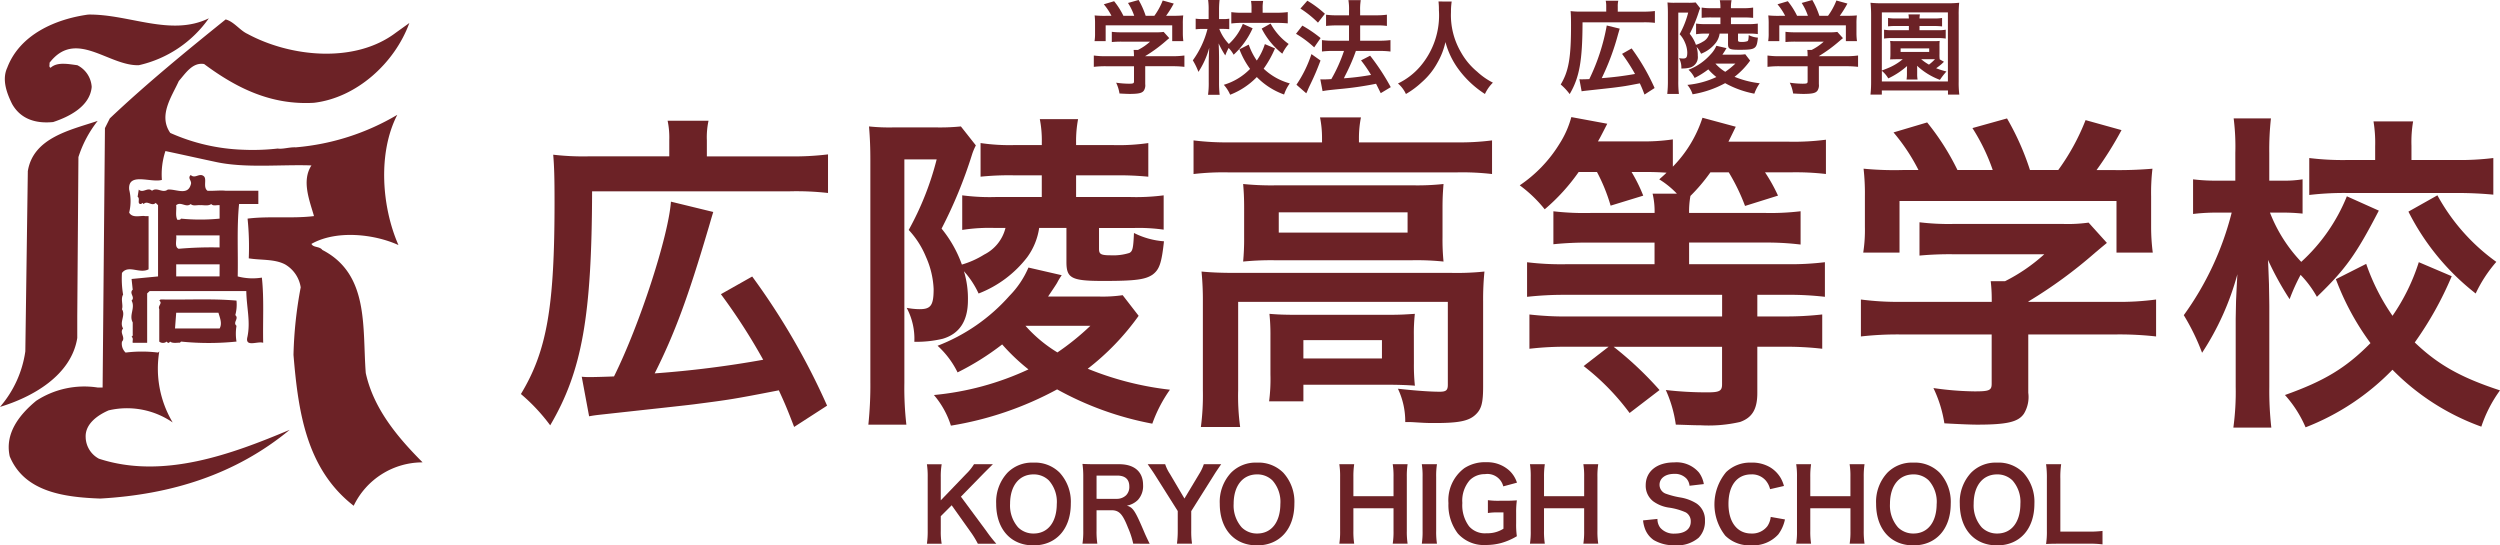
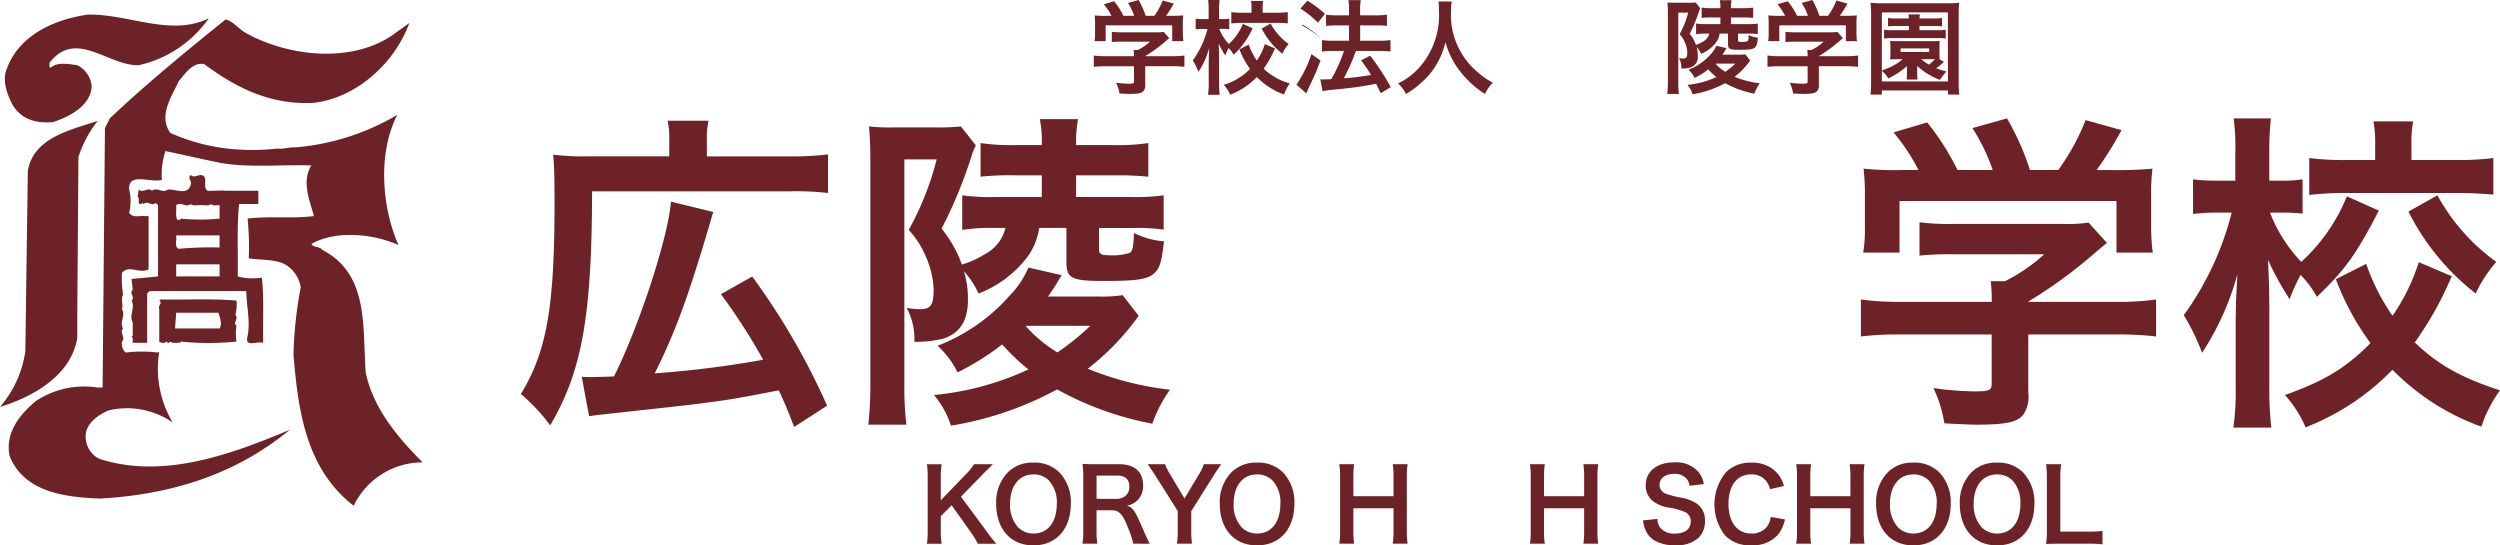
<svg xmlns="http://www.w3.org/2000/svg" width="275.034" height="60" viewBox="0 0 275.034 60">
  <defs>
    <clipPath id="a">
      <rect width="275.034" height="60" fill="none" />
    </clipPath>
  </defs>
  <g transform="translate(0 0)">
    <g transform="translate(0 0)" clip-path="url(#a)">
      <path d="M75.7,15.854a8.847,8.847,0,0,0-.182-2.089h4.5a8.587,8.587,0,0,0-.183,2.161v1.757h9.082a30.525,30.525,0,0,0,4.247-.219v4.247a30.757,30.757,0,0,0-4.247-.183H67.21C67.173,35.261,66.11,41.3,62.6,47.271a20.32,20.32,0,0,0-3.222-3.443c2.856-4.722,3.7-9.556,3.7-21.092,0-2.747-.037-3.954-.147-5.237a28.217,28.217,0,0,0,3.807.183H75.7Zm-9.63,26.072a8.7,8.7,0,0,0,.952.038c.439,0,1.832-.038,2.6-.073,2.856-5.75,6-15.491,6.261-19.226L80.539,23.8c-.293.952-.33,1.133-.586,1.976C77.792,33.1,76.291,37.2,74.094,41.558a114.08,114.08,0,0,0,11.938-1.5,65.12,65.12,0,0,0-4.651-7.214L84.823,30.9a76.545,76.545,0,0,1,8.239,14.207l-3.625,2.342c-.733-1.9-.988-2.527-1.684-4.028-5.09.99-5.383,1.026-9.337,1.539-.843.109-4.248.476-10.254,1.135-.658.073-.878.108-1.281.183Z" transform="translate(-2.071 -0.48)" fill="#6c2226" />
      <path d="M112.9,25.55a19.175,19.175,0,0,0-3.589.219V21.962a23.238,23.238,0,0,0,3.808.183h4.944V19.763H115.1a30.74,30.74,0,0,0-3.771.148v-3.7a21.7,21.7,0,0,0,3.807.22h2.93v-.294a12.083,12.083,0,0,0-.22-2.561h4.211a13.023,13.023,0,0,0-.219,2.6v.257h4.027a22.856,22.856,0,0,0,3.918-.22v3.7a33.475,33.475,0,0,0-3.808-.148h-4.137v2.382h5.9a23.574,23.574,0,0,0,3.734-.183v3.773a19.573,19.573,0,0,0-3.186-.184H124.36v2.307c0,.586.22.7,1.319.7a5.879,5.879,0,0,0,2.014-.257c.366-.182.439-.511.512-2.2a8.713,8.713,0,0,0,3.3.916c-.257,2.417-.513,3.112-1.246,3.662-.8.549-1.9.7-5.419.7s-4.065-.294-4.065-2.088V25.55h-3a7.206,7.206,0,0,1-1.318,3.223,12.354,12.354,0,0,1-5.346,3.991,9.706,9.706,0,0,0-1.612-2.451,10.31,10.31,0,0,1,.44,3.184c0,2.27-.916,3.7-2.784,4.248a12.353,12.353,0,0,1-3.112.329,7.227,7.227,0,0,0-.843-3.735,7.691,7.691,0,0,0,1.428.147c1.245,0,1.537-.44,1.537-2.233a9.6,9.6,0,0,0-.842-3.515,9.729,9.729,0,0,0-1.9-2.968,32.384,32.384,0,0,0,3.076-7.761h-3.553v24.57a35.229,35.229,0,0,0,.221,4.613H98.984a41.865,41.865,0,0,0,.22-4.723V18.155c0-1.356-.037-2.454-.148-3.773a21.078,21.078,0,0,0,2.638.109h4.833a22.715,22.715,0,0,0,2.636-.109l1.648,2.087a6.393,6.393,0,0,0-.439,1.063,50.639,50.639,0,0,1-3.333,8.092,13.325,13.325,0,0,1,2.234,3.956,9.76,9.76,0,0,0,2.452-1.1,4.469,4.469,0,0,0,2.344-2.93Zm11.315,7.542a15.276,15.276,0,0,0,2.747-.145l1.757,2.27a27.614,27.614,0,0,1-5.6,5.821,34.014,34.014,0,0,0,9.044,2.308,15.278,15.278,0,0,0-1.94,3.736,34.83,34.83,0,0,1-10.473-3.772A36.865,36.865,0,0,1,108.065,47.3a9.605,9.605,0,0,0-1.867-3.37,31.538,31.538,0,0,0,10.4-2.818,22.249,22.249,0,0,1-2.892-2.748,29.2,29.2,0,0,1-4.907,3.077,9.745,9.745,0,0,0-2.2-2.929,20.286,20.286,0,0,0,7.909-5.493,10.053,10.053,0,0,0,2.088-3.112l3.662.843a6.7,6.7,0,0,0-.512.843c-.22.366-.549.842-.989,1.5Zm-7.946,3.224a15.24,15.24,0,0,0,3.515,2.929,28.416,28.416,0,0,0,3.625-2.929Z" transform="translate(-3.453 -0.473)" fill="#6c2226" />
-       <path d="M150.188,15.694a11.544,11.544,0,0,0-.219-2.308h4.5a11.716,11.716,0,0,0-.22,2.27v.476h10.8a28.094,28.094,0,0,0,3.843-.219v3.7a28.506,28.506,0,0,0-3.806-.183H139.826a28.319,28.319,0,0,0-3.773.183v-3.7a29.723,29.723,0,0,0,3.992.219h10.143ZM137.079,33.675a32.651,32.651,0,0,0-.147-3.334c1.172.11,2.234.148,3.808.148H164.47a29.221,29.221,0,0,0,3.587-.148,31.009,31.009,0,0,0-.146,3.3v9.336c0,1.832-.183,2.527-.879,3.15-.731.66-1.831.879-4.394.879-.768,0-.953,0-2.124-.074-.586-.035-.586-.035-1.171-.035a8.331,8.331,0,0,0-.806-3.664c2.014.221,3.588.329,4.614.329.7,0,.877-.181.877-.767V33.675H140.961v9.739a25.1,25.1,0,0,0,.219,4.028h-4.32a26.831,26.831,0,0,0,.219-4.028Zm4.54-10.291c0-1.172-.037-1.794-.109-2.674a30.88,30.88,0,0,0,3.552.148h15.233a26.7,26.7,0,0,0,3.259-.148c-.073.954-.11,1.5-.11,2.674v3.149a25.049,25.049,0,0,0,.11,2.709,28.573,28.573,0,0,0-3.443-.145h-15.16a31.4,31.4,0,0,0-3.442.145,26.309,26.309,0,0,0,.109-2.709Zm18.676,17.063a21.727,21.727,0,0,0,.11,2.454c-.7-.073-2.051-.109-3.04-.109h-9.227v1.83h-3.772a19.174,19.174,0,0,0,.147-2.967V37.409a21.856,21.856,0,0,0-.11-2.416c.842.072,1.612.108,2.966.108H157.4c1.392,0,1.9-.036,3-.108a19.562,19.562,0,0,0-.11,2.342Zm-14.867-14.39H159.6V23.823H145.428ZM148.137,39.9h8.643V37.885h-8.643Z" transform="translate(-4.747 -0.467)" fill="#6c2226" />
-       <path d="M179.717,19.39a21.5,21.5,0,0,1-3.734,4.1,14.508,14.508,0,0,0-2.747-2.637,14.876,14.876,0,0,0,4.357-4.54,10.467,10.467,0,0,0,1.318-2.967l3.954.732c-.768,1.5-.768,1.5-1.024,1.941h4.688a21.875,21.875,0,0,0,3.551-.219v3a13.716,13.716,0,0,0,3.259-5.381l3.664.989c-.075.145-.332.695-.808,1.646h6.7a27.544,27.544,0,0,0,4.026-.219v3.772a28.758,28.758,0,0,0-3.844-.183h-2.856a18.247,18.247,0,0,1,1.427,2.562l-3.626,1.135a21.754,21.754,0,0,0-1.793-3.7h-2.015a19.369,19.369,0,0,1-2.2,2.6,9.819,9.819,0,0,0-.147,1.869h8.277a27.677,27.677,0,0,0,3.99-.184v3.663a30.431,30.431,0,0,0-3.954-.219h-8.312v2.38h10.693a31.28,31.28,0,0,0,4.247-.219v3.807a34.584,34.584,0,0,0-4.212-.22h-3.222v2.38h2.894a35.485,35.485,0,0,0,4.246-.219v3.773a34.645,34.645,0,0,0-4.284-.221h-2.857V43.7c0,1.759-.55,2.711-1.9,3.187a15.47,15.47,0,0,1-4.323.365c-.768,0-1.392-.036-2.746-.073a13.78,13.78,0,0,0-1.1-3.807,39.179,39.179,0,0,0,4.578.257c1.32,0,1.612-.147,1.612-.88V38.615H183.562a38.053,38.053,0,0,1,5.054,4.761L185.321,45.9a26.077,26.077,0,0,0-5.055-5.163l2.748-2.124h-4.467a33.54,33.54,0,0,0-4.246.221V35.063a34.8,34.8,0,0,0,4.212.219H195.5V32.9H178.326a37.207,37.207,0,0,0-4.284.22V29.315a30.646,30.646,0,0,0,4.21.219h9.815v-2.38h-7.1a36.562,36.562,0,0,0-4.029.181V23.71a29.575,29.575,0,0,0,4.067.184h7.067a8.421,8.421,0,0,0-.221-2.124h2.674a9.666,9.666,0,0,0-1.94-1.573c.365-.332.511-.442.8-.733-.513-.038-1.354-.075-1.979-.075h-1.867a17.107,17.107,0,0,1,1.283,2.6l-3.588,1.1a19.356,19.356,0,0,0-1.5-3.7Z" transform="translate(-6.044 -0.465)" fill="#6c2226" />
      <path d="M216.593,37.267a35.491,35.491,0,0,0-4.467.219V33.422a31.317,31.317,0,0,0,4.43.257h9.963v-.257a17.309,17.309,0,0,0-.111-2.015h1.573a19.327,19.327,0,0,0,4.321-2.966H222.233a36.237,36.237,0,0,0-3.662.147V24.924a26.467,26.467,0,0,0,3.7.185h12.12a16.516,16.516,0,0,0,2.783-.148l2.014,2.232c-.622.513-.622.513-1.319,1.1a51.14,51.14,0,0,1-7.323,5.348v.038H240.1a30.353,30.353,0,0,0,4.5-.257v4.064a35.969,35.969,0,0,0-4.541-.219h-9.521v6.407a3.536,3.536,0,0,1-.476,2.306c-.622.917-1.867,1.208-5.163,1.208-.476,0-1.684-.036-3.59-.146a13.871,13.871,0,0,0-1.206-3.881,33.416,33.416,0,0,0,4.54.367c1.61,0,1.869-.111,1.869-.843V37.267Zm1.867-18.091a21.127,21.127,0,0,0-2.746-4.137l3.7-1.1a27.078,27.078,0,0,1,3.333,5.235h3.881a21.422,21.422,0,0,0-2.233-4.613L228.2,13.5a28.876,28.876,0,0,1,2.525,5.676h3.112a24.364,24.364,0,0,0,3.005-5.491l3.955,1.1a38.71,38.71,0,0,1-2.747,4.394H239.7a44.339,44.339,0,0,0,4.5-.147,22.829,22.829,0,0,0-.146,3.04v3.406a22.166,22.166,0,0,0,.181,2.782h-3.991V22.583H216.374v5.675h-3.992a16.031,16.031,0,0,0,.183-2.82V22.069a24.239,24.239,0,0,0-.146-3.04,35.132,35.132,0,0,0,4.319.147Z" transform="translate(-7.401 -0.471)" fill="#6c2226" />
      <path d="M270.388,23.643c-2.527,4.871-3.662,6.445-6.812,9.484a11.512,11.512,0,0,0-1.794-2.418,21.015,21.015,0,0,0-1.208,2.674,33.168,33.168,0,0,1-2.381-4.321c.036.659.036.659.111,2.673,0,.146.037,2.013.037,2.418v8.861a36.251,36.251,0,0,0,.22,4.5h-4.176a29.027,29.027,0,0,0,.257-4.5V35.508l.037-1.867s.038-1.026.148-3a30,30,0,0,1-3.883,8.641,24.231,24.231,0,0,0-2.013-4.138A32.95,32.95,0,0,0,254.2,23.862h-1.43a21.494,21.494,0,0,0-2.818.148V20.2a20.492,20.492,0,0,0,2.818.144H254.6V17.309a24.755,24.755,0,0,0-.181-3.81h4.1a31.416,31.416,0,0,0-.183,3.81v3.037H259.8A12.915,12.915,0,0,0,262,20.2v3.77a20.843,20.843,0,0,0-2.123-.11h-1.465a16.471,16.471,0,0,0,3.441,5.42,19.737,19.737,0,0,0,5.019-7.214Zm8.02,7.214a37.67,37.67,0,0,1-4.067,7.287c2.527,2.418,5.017,3.845,9.377,5.273a14.634,14.634,0,0,0-2.053,3.992,26.075,26.075,0,0,1-9.776-6.262,26.8,26.8,0,0,1-9.559,6.335,12.864,12.864,0,0,0-2.27-3.554c4.321-1.537,6.7-2.965,9.412-5.711a28.808,28.808,0,0,1-3.808-7.032L269,29.5a23.274,23.274,0,0,0,2.894,5.714,22.172,22.172,0,0,0,2.892-5.9Zm-8.423-14.281a14.527,14.527,0,0,0-.182-2.747h4.357a13.423,13.423,0,0,0-.181,2.673v1.573h4.979a29.926,29.926,0,0,0,4.027-.219v4.029c-1.207-.111-2.453-.184-4.065-.184H266.835a32.668,32.668,0,0,0-4.1.219V17.857a30.138,30.138,0,0,0,4.064.219h3.186Zm6.848,5.382a21.933,21.933,0,0,0,6.481,7.323,15.015,15.015,0,0,0-2.27,3.478,26.589,26.589,0,0,1-7.4-9.007Z" transform="translate(-8.685 -0.471)" fill="#6c2226" />
      <path d="M126.054,7.287a11.038,11.038,0,0,0-1.37.068V6.108a9.709,9.709,0,0,0,1.359.078H129.1V6.108a5.067,5.067,0,0,0-.035-.617h.483a5.97,5.97,0,0,0,1.325-.91h-3.088a10.821,10.821,0,0,0-1.122.044V3.5a8.636,8.636,0,0,0,1.134.054h3.718a5.2,5.2,0,0,0,.853-.044l.618.685c-.191.157-.191.157-.4.338a15.9,15.9,0,0,1-2.246,1.638v.012h2.931a9.39,9.39,0,0,0,1.38-.078V7.354a11.143,11.143,0,0,0-1.391-.068h-2.92V9.253a1.082,1.082,0,0,1-.146.706c-.191.281-.573.373-1.584.373-.146,0-.516-.012-1.1-.046a4.3,4.3,0,0,0-.371-1.189,10.289,10.289,0,0,0,1.393.112c.493,0,.573-.034.573-.259V7.287Zm.572-5.546a6.474,6.474,0,0,0-.842-1.269l1.134-.338a8.284,8.284,0,0,1,1.022,1.607h1.19a6.545,6.545,0,0,0-.685-1.415L129.614,0a8.926,8.926,0,0,1,.776,1.74h.954a7.4,7.4,0,0,0,.921-1.684l1.214.336a11.967,11.967,0,0,1-.844,1.348h.506c.763,0,.977-.012,1.381-.044a7.026,7.026,0,0,0-.044.931V3.671a7.009,7.009,0,0,0,.055.854h-1.224V2.784h-7.321V4.525h-1.224a4.989,4.989,0,0,0,.056-.866V2.627a7.552,7.552,0,0,0-.044-.931,10.909,10.909,0,0,0,1.324.044Z" transform="translate(-4.35 0)" fill="#6c2226" />
      <path d="M142.551,3.111a8.909,8.909,0,0,1-2.089,2.909,3.481,3.481,0,0,0-.551-.741,6.249,6.249,0,0,0-.37.819,10.242,10.242,0,0,1-.731-1.324c.012.2.012.2.035.819,0,.043.011.618.011.741V9.051a11.511,11.511,0,0,0,.067,1.382h-1.28a9.013,9.013,0,0,0,.078-1.382v-2.3l.012-.573s.012-.315.045-.921a9.161,9.161,0,0,1-1.191,2.651,7.319,7.319,0,0,0-.617-1.269,10.091,10.091,0,0,0,1.617-3.458h-.437a7.186,7.186,0,0,0-.866.042V2.054a6.007,6.007,0,0,0,.866.046h.56V1.168A7.509,7.509,0,0,0,137.654,0h1.259a9.575,9.575,0,0,0-.057,1.168V2.1h.449a3.771,3.771,0,0,0,.674-.046V3.211c-.235-.02-.415-.032-.65-.032h-.449a5.023,5.023,0,0,0,1.056,1.661,6.069,6.069,0,0,0,1.537-2.212Zm2.459,2.213a11.535,11.535,0,0,1-1.246,2.233,6.78,6.78,0,0,0,2.875,1.618,4.443,4.443,0,0,0-.629,1.223,7.97,7.97,0,0,1-3-1.921,8.224,8.224,0,0,1-2.931,1.944,3.985,3.985,0,0,0-.7-1.091A6.7,6.7,0,0,0,142.27,7.58,8.864,8.864,0,0,1,141.1,5.423l1.022-.515a7.183,7.183,0,0,0,.887,1.753,6.771,6.771,0,0,0,.887-1.809ZM142.428.943A4.475,4.475,0,0,0,142.372.1h1.336a4.157,4.157,0,0,0-.056.819V1.4h1.528a9,9,0,0,0,1.235-.068V2.571c-.371-.033-.753-.056-1.247-.056h-3.706a9.882,9.882,0,0,0-1.258.069V1.336a9.088,9.088,0,0,0,1.247.068h.977Zm2.1,1.65a6.705,6.705,0,0,0,1.988,2.247,4.648,4.648,0,0,0-.7,1.067,8.211,8.211,0,0,1-2.268-2.763Z" transform="translate(-4.744 0)" fill="#6c2226" />
-       <path d="M148.43,2.818a13.9,13.9,0,0,1,2.01,1.37l-.707,1.023a11.489,11.489,0,0,0-2-1.493Zm2,3.842c-.393,1.033-.64,1.627-1.09,2.559-.2.415-.2.415-.347.764a2.15,2.15,0,0,1-.135.28l-1.078-.942a13.462,13.462,0,0,0,1.651-3.37ZM148.981.078a11.866,11.866,0,0,1,1.932,1.438l-.764.977A11.428,11.428,0,0,0,148.218.943Zm1.426,8.647c.18.012.269.012.382.012.18,0,.449-.012.83-.035a16.911,16.911,0,0,0,1.393-3.1H151.8a9.863,9.863,0,0,0-1.213.066V4.413a8.794,8.794,0,0,0,1.225.067h1.752V2.794h-1.348c-.437,0-.819.023-1.178.058V1.617a8.132,8.132,0,0,0,1.189.068h1.338V1.191a5.963,5.963,0,0,0-.069-1.18h1.36a6.393,6.393,0,0,0-.069,1.18v.493h1.8a8.217,8.217,0,0,0,1.146-.068V2.852a7.6,7.6,0,0,0-1.134-.058h-1.809V4.479h2.156a8.839,8.839,0,0,0,1.179-.067V5.67a8.955,8.955,0,0,0-1.168-.066h-2.639c-.068.2-.068.2-.225.617A22.637,22.637,0,0,1,153.1,8.4l-.1.214a27.925,27.925,0,0,0,2.987-.37,14.237,14.237,0,0,0-1.1-1.6l1-.517a24.3,24.3,0,0,1,2.268,3.46l-1.1.662c-.259-.516-.337-.685-.516-1.035a36.729,36.729,0,0,1-4.065.586c-1.224.124-1.46.155-1.82.224Z" transform="translate(-5.154 0)" fill="#6c2226" />
+       <path d="M148.43,2.818a13.9,13.9,0,0,1,2.01,1.37a11.489,11.489,0,0,0-2-1.493Zm2,3.842c-.393,1.033-.64,1.627-1.09,2.559-.2.415-.2.415-.347.764a2.15,2.15,0,0,1-.135.28l-1.078-.942a13.462,13.462,0,0,0,1.651-3.37ZM148.981.078a11.866,11.866,0,0,1,1.932,1.438l-.764.977A11.428,11.428,0,0,0,148.218.943Zm1.426,8.647c.18.012.269.012.382.012.18,0,.449-.012.83-.035a16.911,16.911,0,0,0,1.393-3.1H151.8a9.863,9.863,0,0,0-1.213.066V4.413a8.794,8.794,0,0,0,1.225.067h1.752V2.794h-1.348c-.437,0-.819.023-1.178.058V1.617a8.132,8.132,0,0,0,1.189.068h1.338V1.191a5.963,5.963,0,0,0-.069-1.18h1.36a6.393,6.393,0,0,0-.069,1.18v.493h1.8a8.217,8.217,0,0,0,1.146-.068V2.852a7.6,7.6,0,0,0-1.134-.058h-1.809V4.479h2.156a8.839,8.839,0,0,0,1.179-.067V5.67a8.955,8.955,0,0,0-1.168-.066h-2.639c-.068.2-.068.2-.225.617A22.637,22.637,0,0,1,153.1,8.4l-.1.214a27.925,27.925,0,0,0,2.987-.37,14.237,14.237,0,0,0-1.1-1.6l1-.517a24.3,24.3,0,0,1,2.268,3.46l-1.1.662c-.259-.516-.337-.685-.516-1.035a36.729,36.729,0,0,1-4.065.586c-1.224.124-1.46.155-1.82.224Z" transform="translate(-5.154 0)" fill="#6c2226" />
      <path d="M165.266.173a7.378,7.378,0,0,0-.079,1.156,8.063,8.063,0,0,0,1.1,4.425,7.53,7.53,0,0,0,1.775,2.134A7.6,7.6,0,0,0,169.8,9.1a4.122,4.122,0,0,0-.875,1.246A10.923,10.923,0,0,1,166.074,7.7a8.9,8.9,0,0,1-1.494-3.066A8.054,8.054,0,0,1,163.7,6.9a7.805,7.805,0,0,1-1.73,2.156,9.47,9.47,0,0,1-1.74,1.292,3.324,3.324,0,0,0-.875-1.157,7.475,7.475,0,0,0,2.448-1.876,8.651,8.651,0,0,0,2.056-6.2,7.35,7.35,0,0,0-.045-.945Z" transform="translate(-5.56 -0.006)" fill="#6c2226" />
-       <path d="M182.914.721a2.7,2.7,0,0,0-.057-.641h1.383a2.619,2.619,0,0,0-.057.664v.539h2.785a9.254,9.254,0,0,0,1.3-.068v1.3a9.154,9.154,0,0,0-1.3-.057h-6.66c-.012,4.213-.336,6.065-1.415,7.895a6.321,6.321,0,0,0-.987-1.056c.875-1.449,1.135-2.93,1.135-6.468,0-.842-.012-1.212-.046-1.606a8.641,8.641,0,0,0,1.168.057h2.752Zm-2.953,7.995a2.654,2.654,0,0,0,.291.012c.135,0,.563-.012.8-.023a22.476,22.476,0,0,0,1.92-5.9l1.426.349c-.09.291-.1.349-.179.606a26.845,26.845,0,0,1-1.8,4.839,35.291,35.291,0,0,0,3.662-.459,20.328,20.328,0,0,0-1.426-2.212l1.054-.6a23.437,23.437,0,0,1,2.527,4.358l-1.11.718c-.225-.584-.3-.776-.516-1.234-1.563.3-1.651.315-2.864.47-.258.035-1.3.148-3.144.349-.2.023-.269.033-.395.056Z" transform="translate(-6.207 -0.002)" fill="#6c2226" />
      <path d="M194.322,3.7a5.977,5.977,0,0,0-1.1.066V2.594a6.919,6.919,0,0,0,1.168.058H195.9V1.92h-.908a9.632,9.632,0,0,0-1.155.044V.832A6.661,6.661,0,0,0,195,.9h.9V.809a3.766,3.766,0,0,0-.066-.786h1.292a3.869,3.869,0,0,0-.069.8V.9H198.3a7,7,0,0,0,1.2-.067V1.965a10.508,10.508,0,0,0-1.165-.044H197.06v.732h1.808a7,7,0,0,0,1.145-.058V3.75a6.19,6.19,0,0,0-.977-.054h-1.2V4.4c0,.18.068.213.405.213a1.8,1.8,0,0,0,.617-.078c.111-.058.134-.158.157-.675a2.638,2.638,0,0,0,1.01.281c-.078.741-.157.955-.38,1.123-.249.169-.586.214-1.662.214s-1.246-.09-1.246-.641V3.7h-.922a2.225,2.225,0,0,1-.405.987,3.774,3.774,0,0,1-1.64,1.225,2.889,2.889,0,0,0-.493-.753,3.144,3.144,0,0,1,.134.977,1.192,1.192,0,0,1-.852,1.3,3.672,3.672,0,0,1-.956.1,2.212,2.212,0,0,0-.258-1.145,2.31,2.31,0,0,0,.438.046c.382,0,.472-.136.472-.687a2.936,2.936,0,0,0-.26-1.078,2.961,2.961,0,0,0-.583-.909,9.832,9.832,0,0,0,.943-2.379h-1.089V8.917a10.814,10.814,0,0,0,.068,1.416h-1.281a12.452,12.452,0,0,0,.069-1.449V1.426c0-.416-.014-.752-.045-1.157a6.126,6.126,0,0,0,.808.035h1.482a6.665,6.665,0,0,0,.811-.035l.5.641a2.146,2.146,0,0,0-.134.325,15.559,15.559,0,0,1-1.023,2.484,4.02,4.02,0,0,1,.685,1.211,2.969,2.969,0,0,0,.753-.338,1.37,1.37,0,0,0,.718-.9Zm3.468,2.312a4.688,4.688,0,0,0,.844-.045l.536.7a8.474,8.474,0,0,1-1.716,1.784,10.361,10.361,0,0,0,2.772.708,4.663,4.663,0,0,0-.594,1.146,10.688,10.688,0,0,1-3.212-1.157,11.334,11.334,0,0,1-3.582,1.225,3,3,0,0,0-.573-1.035,9.632,9.632,0,0,0,3.19-.864,6.709,6.709,0,0,1-.888-.842,8.87,8.87,0,0,1-1.506.943,2.958,2.958,0,0,0-.674-.9,6.242,6.242,0,0,0,2.427-1.684,3.135,3.135,0,0,0,.64-.955l1.122.26a2.309,2.309,0,0,0-.157.257c-.068.113-.169.26-.3.461ZM195.352,7a4.685,4.685,0,0,0,1.08.9,8.887,8.887,0,0,0,1.111-.9Z" transform="translate(-6.631 0)" fill="#6c2226" />
      <path d="M202.847,7.287a11.042,11.042,0,0,0-1.369.068V6.108a9.715,9.715,0,0,0,1.36.078h3.053V6.108a5.3,5.3,0,0,0-.032-.617h.483a6.014,6.014,0,0,0,1.325-.91h-3.087a10.88,10.88,0,0,0-1.125.044V3.5a8.68,8.68,0,0,0,1.135.054h3.717a5.18,5.18,0,0,0,.853-.044l.62.685c-.192.157-.192.157-.405.338a15.848,15.848,0,0,1-2.246,1.638v.012h2.932a9.4,9.4,0,0,0,1.38-.078V7.354a11.16,11.16,0,0,0-1.392-.068h-2.92V9.253a1.076,1.076,0,0,1-.146.706c-.19.281-.574.373-1.584.373-.144,0-.516-.012-1.1-.046a4.234,4.234,0,0,0-.37-1.189,10.29,10.29,0,0,0,1.394.112c.493,0,.57-.034.57-.259V7.287Zm.574-5.546a6.579,6.579,0,0,0-.844-1.269l1.135-.338a8.193,8.193,0,0,1,1.021,1.607h1.191A6.413,6.413,0,0,0,205.24.325L206.407,0a8.754,8.754,0,0,1,.776,1.74h.954a7.444,7.444,0,0,0,.922-1.684l1.213.336a11.97,11.97,0,0,1-.843,1.348h.5c.763,0,.977-.012,1.382-.044a6.817,6.817,0,0,0-.046.931V3.671a6.623,6.623,0,0,0,.058.854h-1.223V2.784h-7.323V4.525h-1.225a4.988,4.988,0,0,0,.056-.866V2.627a7.345,7.345,0,0,0-.045-.931,10.952,10.952,0,0,0,1.326.044Z" transform="translate(-7.029 0)" fill="#6c2226" />
      <path d="M221.743,10.421V9.96h-7.277v.46h-1.248a12.834,12.834,0,0,0,.069-1.472V1.66a12.284,12.284,0,0,0-.069-1.346,10.759,10.759,0,0,0,1.314.056h7.132a10.871,10.871,0,0,0,1.313-.056,11.586,11.586,0,0,0-.056,1.346v7.3a10.953,10.953,0,0,0,.068,1.46Zm-7.277-2.651c.47-.179.808-.315,1.01-.415a6.106,6.106,0,0,0,1.292-.831h-.652c-.5.012-.5.012-.74.023a4.727,4.727,0,0,0,.034-.607V5.118a3.39,3.39,0,0,0-.034-.605,6.162,6.162,0,0,0,.74.023h3.975a6.059,6.059,0,0,0,.741-.023,4.392,4.392,0,0,0-.022.605V5.94a3.991,3.991,0,0,0,.022.6l.471.268a2.694,2.694,0,0,0-.2.191,6.187,6.187,0,0,1-.662.518,8.177,8.177,0,0,0,1.135.358,8.024,8.024,0,0,0-.719.921,7.579,7.579,0,0,1-2.515-1.55c.012.2.012.2.012.394v.484a3.477,3.477,0,0,0,.045.64h-1.214a3.856,3.856,0,0,0,.043-.64V7.635c0-.068.013-.269.013-.359a8.55,8.55,0,0,1-2.066,1.359,3.111,3.111,0,0,0-.706-.831V8.972h7.265v-7.6h-7.265Zm1.616-4.9a7.653,7.653,0,0,0-.932.043V1.987a4.873,4.873,0,0,0,.944.056h1.346a3.794,3.794,0,0,0-.044-.449h1.258a2.924,2.924,0,0,0-.044.449h1.584a4.7,4.7,0,0,0,.9-.056v.931a6.757,6.757,0,0,0-.9-.043h-1.584v.459h2.009a4.538,4.538,0,0,0,.876-.055v.977a4.831,4.831,0,0,0-.853-.057h-5.053a5.19,5.19,0,0,0-.877.057V3.279a4.735,4.735,0,0,0,.9.055h1.829V2.874Zm.45,2.852h3.145V5.335h-3.145Zm2.258.8a5.625,5.625,0,0,0,.862.6,5.475,5.475,0,0,0,.664-.6H218.79Z" transform="translate(-7.439 -0.011)" fill="#6c2226" />
      <path d="M112.195,60.263a14.932,14.932,0,0,0,1.1,1.4h-2.033a10.294,10.294,0,0,0-.692-1.154l-2.186-3.076-1.2,1.2v1.616a7.515,7.515,0,0,0,.1,1.418h-1.625a9.365,9.365,0,0,0,.087-1.418v-5.91a8.945,8.945,0,0,0-.087-1.416h1.625a7.877,7.877,0,0,0-.1,1.416V56.89l2.8-2.911a5.359,5.359,0,0,0,.857-1.064h2.077c-.319.317-.681.669-1.165,1.163L109.4,56.486Z" transform="translate(-3.686 -1.846)" fill="#6c2226" />
      <path d="M120.534,53.833a4.73,4.73,0,0,1,1.231,3.426c0,2.78-1.615,4.58-4.109,4.58s-4.1-1.791-4.1-4.58a4.7,4.7,0,0,1,1.253-3.426,3.8,3.8,0,0,1,2.835-1.1,3.84,3.84,0,0,1,2.889,1.1m-.307,3.426a3.549,3.549,0,0,0-.868-2.559,2.364,2.364,0,0,0-1.692-.671c-1.582,0-2.582,1.252-2.582,3.242a3.628,3.628,0,0,0,.89,2.591,2.37,2.37,0,0,0,1.7.671c1.571,0,2.549-1.252,2.549-3.274" transform="translate(-3.962 -1.839)" fill="#6c2226" />
      <path d="M128.974,61.659A9.022,9.022,0,0,0,128.4,59.9c-.594-1.515-.977-1.922-1.823-1.922h-1.637v2.239a8.622,8.622,0,0,0,.088,1.441h-1.637a8.624,8.624,0,0,0,.088-1.429v-5.92a9.826,9.826,0,0,0-.088-1.429c.461.023.8.035,1.406.035h2.637c1.67,0,2.625.834,2.625,2.284a2.26,2.26,0,0,1-.56,1.636,2.311,2.311,0,0,1-1.22.637c.693.221.9.528,1.988,3.1.088.2.363.79.517,1.088Zm-1.824-4.934a1.473,1.473,0,0,0,1.043-.395,1.3,1.3,0,0,0,.352-.966c0-.79-.452-1.2-1.351-1.2h-2.253v2.559Z" transform="translate(-4.305 -1.845)" fill="#6c2226" />
      <path d="M134.045,61.66a10.694,10.694,0,0,0,.087-1.418V58.067l-2.537-4.021c-.164-.262-.417-.625-.769-1.13h1.923a4.492,4.492,0,0,0,.528,1.076l1.592,2.7L136.483,54A4.792,4.792,0,0,0,137,52.916h1.912c-.153.219-.571.822-.758,1.13l-2.538,4.033v2.163a9.109,9.109,0,0,0,.088,1.418Z" transform="translate(-4.564 -1.846)" fill="#6c2226" />
      <path d="M146.02,53.833a4.734,4.734,0,0,1,1.23,3.426c0,2.78-1.616,4.58-4.108,4.58s-4.1-1.791-4.1-4.58a4.694,4.694,0,0,1,1.253-3.426,3.8,3.8,0,0,1,2.834-1.1,3.844,3.844,0,0,1,2.89,1.1m-.308,3.426a3.545,3.545,0,0,0-.868-2.559,2.363,2.363,0,0,0-1.692-.671c-1.582,0-2.582,1.252-2.582,3.242a3.624,3.624,0,0,0,.891,2.591,2.367,2.367,0,0,0,1.7.671c1.571,0,2.548-1.252,2.548-3.274" transform="translate(-4.851 -1.839)" fill="#6c2226" />
      <path d="M160.182,52.916a8.479,8.479,0,0,0-.087,1.4v5.922a8.654,8.654,0,0,0,.087,1.418h-1.637a8.407,8.407,0,0,0,.088-1.418V57.759h-4.416v2.483a8.661,8.661,0,0,0,.089,1.418h-1.637a8.327,8.327,0,0,0,.088-1.418v-5.91a8.368,8.368,0,0,0-.088-1.416h1.637a9,9,0,0,0-.089,1.4v2.12h4.416V54.332a8.3,8.3,0,0,0-.088-1.416Z" transform="translate(-5.326 -1.846)" fill="#6c2226" />
-       <path d="M163.74,52.916a8.225,8.225,0,0,0-.087,1.416v5.91a8.343,8.343,0,0,0,.087,1.418h-1.669a8.444,8.444,0,0,0,.087-1.418v-5.91a8.331,8.331,0,0,0-.087-1.416Z" transform="translate(-5.654 -1.846)" fill="#6c2226" />
-       <path d="M172.557,59.4a9.009,9.009,0,0,0,.078,1.429,7.041,7.041,0,0,1-1.759.757,6.519,6.519,0,0,1-1.613.209,3.847,3.847,0,0,1-3.12-1.263,5.172,5.172,0,0,1-1.034-3.34,4.394,4.394,0,0,1,1.758-3.857,4.169,4.169,0,0,1,2.439-.646,3.589,3.589,0,0,1,2.527.943,3.123,3.123,0,0,1,.814,1.307l-1.506.406A1.8,1.8,0,0,0,169.119,54a2.318,2.318,0,0,0-1.67.669,3.441,3.441,0,0,0-.812,2.505,3.877,3.877,0,0,0,.745,2.57,2.3,2.3,0,0,0,1.912.759,3.274,3.274,0,0,0,1.867-.5V58.212h-.593a5.989,5.989,0,0,0-1.12.067V56.863a8.322,8.322,0,0,0,1.318.065h.569c.508,0,.825-.011,1.3-.045a9.211,9.211,0,0,0-.078,1.363Z" transform="translate(-5.76 -1.838)" fill="#6c2226" />
      <path d="M181.912,52.916a8.467,8.467,0,0,0-.088,1.4v5.922a8.642,8.642,0,0,0,.088,1.418h-1.636a8.633,8.633,0,0,0,.087-1.418V57.759h-4.416v2.483a8.555,8.555,0,0,0,.089,1.418H174.4a8.358,8.358,0,0,0,.086-1.418v-5.91a8.4,8.4,0,0,0-.086-1.416h1.637a8.882,8.882,0,0,0-.089,1.4v2.12h4.416V54.332a8.524,8.524,0,0,0-.087-1.416Z" transform="translate(-6.085 -1.846)" fill="#6c2226" />
      <path d="M188.876,58.928a1.569,1.569,0,0,0,.307.966,1.948,1.948,0,0,0,1.6.648c1.1,0,1.757-.494,1.757-1.316A1.116,1.116,0,0,0,192,58.213a6.921,6.921,0,0,0-1.912-.538,3.865,3.865,0,0,1-1.657-.67,2.16,2.16,0,0,1-.846-1.78c0-1.527,1.23-2.516,3.12-2.516a3.237,3.237,0,0,1,2.734,1.11,2.969,2.969,0,0,1,.539,1.275l-1.571.184a1.417,1.417,0,0,0-.329-.778,1.74,1.74,0,0,0-1.373-.528c-.955,0-1.6.484-1.6,1.2a1.044,1.044,0,0,0,.747,1,9.141,9.141,0,0,0,1.548.395,4.826,4.826,0,0,1,1.788.67,2.172,2.172,0,0,1,.915,1.889,2.563,2.563,0,0,1-.692,1.869,3.649,3.649,0,0,1-2.628.834,4.417,4.417,0,0,1-2.308-.571A2.6,2.6,0,0,1,187.5,60a3.722,3.722,0,0,1-.208-.911Z" transform="translate(-6.534 -1.839)" fill="#6c2226" />
      <path d="M203.188,58.984a4.182,4.182,0,0,1-.735,1.647,3.737,3.737,0,0,1-3,1.2,3.778,3.778,0,0,1-2.825-1.055,5.549,5.549,0,0,1,.09-7,3.8,3.8,0,0,1,2.746-1.044,3.879,3.879,0,0,1,2.108.526,3.387,3.387,0,0,1,1.166,1.2,3.876,3.876,0,0,1,.34.845l-1.527.351a2.31,2.31,0,0,0-.472-.946,1.994,1.994,0,0,0-1.6-.68c-1.561,0-2.506,1.22-2.506,3.242s.969,3.262,2.506,3.262a2.1,2.1,0,0,0,1.78-.814,2.267,2.267,0,0,0,.362-1.01Z" transform="translate(-6.818 -1.839)" fill="#6c2226" />
      <path d="M212.268,52.916a8.683,8.683,0,0,0-.088,1.4v5.922a8.863,8.863,0,0,0,.088,1.418h-1.637a8.307,8.307,0,0,0,.088-1.418V57.759H206.3v2.483a8.568,8.568,0,0,0,.088,1.418h-1.639a8.229,8.229,0,0,0,.088-1.418v-5.91a8.268,8.268,0,0,0-.088-1.416h1.639a8.89,8.89,0,0,0-.088,1.4v2.12h4.415V54.332a8.2,8.2,0,0,0-.088-1.416Z" transform="translate(-7.144 -1.846)" fill="#6c2226" />
      <path d="M220.837,53.833a4.738,4.738,0,0,1,1.231,3.426c0,2.78-1.617,4.58-4.11,4.58s-4.1-1.791-4.1-4.58a4.693,4.693,0,0,1,1.252-3.426,3.8,3.8,0,0,1,2.835-1.1,3.845,3.845,0,0,1,2.889,1.1m-.309,3.426a3.544,3.544,0,0,0-.867-2.559,2.366,2.366,0,0,0-1.692-.671c-1.584,0-2.582,1.252-2.582,3.242a3.636,3.636,0,0,0,.889,2.591,2.371,2.371,0,0,0,1.7.671c1.569,0,2.547-1.252,2.547-3.274" transform="translate(-7.461 -1.839)" fill="#6c2226" />
      <path d="M230.377,53.833a4.749,4.749,0,0,1,1.229,3.426c0,2.78-1.616,4.58-4.107,4.58s-4.1-1.791-4.1-4.58a4.705,4.705,0,0,1,1.252-3.426,3.8,3.8,0,0,1,2.835-1.1,3.851,3.851,0,0,1,2.891,1.1m-.312,3.426A3.548,3.548,0,0,0,229.2,54.7a2.361,2.361,0,0,0-1.692-.671c-1.583,0-2.583,1.252-2.583,3.242a3.629,3.629,0,0,0,.892,2.591,2.368,2.368,0,0,0,1.7.671c1.572,0,2.547-1.252,2.547-3.274" transform="translate(-7.794 -1.839)" fill="#6c2226" />
      <path d="M239.442,61.736a10.73,10.73,0,0,0-1.562-.076h-3.252c-.615,0-1,.01-1.395.033a8.861,8.861,0,0,0,.088-1.451v-5.7a10.861,10.861,0,0,0-.088-1.625h1.66a9.871,9.871,0,0,0-.09,1.614v5.8h3.077a11.616,11.616,0,0,0,1.562-.076Z" transform="translate(-8.137 -1.846)" fill="#6c2226" />
      <path d="M22.976,2.07A12.868,12.868,0,0,1,15.27,7.232c-3.356.095-6.934-4.035-9.826-.259.053.189-.114.44.125.541.737-.687,2.03-.393,2.935-.283a2.862,2.862,0,0,1,1.584,2.393C9.9,11.769,7.58,12.916,5.846,13.485c-1.864.187-3.56-.291-4.517-1.993C.757,10.332.183,8.834.794,7.514,2.176,3.857,6.105,2.158,9.7,1.662c4.5-.069,9.093,2.457,13.277.408m1.849.125c-4.224,3.4-8.687,7.049-12.744,10.886l-.537,1.07-.256,28.541h-.536a9.668,9.668,0,0,0-6.771,1.46c-1.88,1.552-3.464,3.6-2.912,6.11,1.621,3.941,6.047,4.5,9.96,4.644,7.8-.443,14.881-2.638,20.841-7.562C25.543,50,17.962,52.84,10.882,50.521a2.75,2.75,0,0,1-1.458-2.384c-.056-1.471,1.367-2.431,2.527-2.933A8.854,8.854,0,0,1,19,46.536a11.545,11.545,0,0,1-1.475-7.822l-.131.133a14.393,14.393,0,0,0-3.577,0,1.349,1.349,0,0,1-.4-1.2c.441-.476-.315-.972.126-1.452-.441-.721.315-1.422-.126-2.123.164-.421-.169-1.121.126-1.6a10.443,10.443,0,0,1-.126-2.383c.7-.943,1.951.127,2.93-.405V23.832h-.4c-.427-.093-1.383.278-1.736-.388a5.309,5.309,0,0,0,0-2.529c-.163-1.954,2.4-.717,3.6-1.065a8.158,8.158,0,0,1,.388-3.174c1.824.385,3.631.793,5.457,1.181,3.284.735,7.232.277,10.607.4-1.107,1.7-.2,3.877.28,5.574-2.363.293-4.963-.019-7.306.278a30.518,30.518,0,0,1,.13,4.37c1.327.219,2.82.056,3.983.66a3.531,3.531,0,0,1,1.732,2.53,44.866,44.866,0,0,0-.794,7.431c.517,6.231,1.4,12.545,6.622,16.6a8.409,8.409,0,0,1,7.583-4.776c-2.932-2.934-5.423-6.031-6.254-9.828-.386-5,.406-10.867-4.776-13.54-.315-.424-1-.239-1.2-.666,2.713-1.543,6.878-1.1,9.571.128-1.843-4.2-2.285-10.141-.128-14.328a26.185,26.185,0,0,1-11.158,3.577c-.7-.038-1.44.225-1.991.132a24.387,24.387,0,0,1-3.856.13,21.347,21.347,0,0,1-7.968-1.846c-1.344-1.935.168-4,.94-5.713.721-.816,1.5-2.089,2.784-1.867,3.526,2.62,7.342,4.539,12.085,4.263,4.7-.558,8.885-4.372,10.492-8.778L43.547,3.655c-4.522,3.426-11.623,2.673-16.324.129-.847-.391-1.478-1.346-2.4-1.589M3.06,18.928,2.786,38.714A11.919,11.919,0,0,1,0,44.823c3.559-1.073,7.84-3.452,8.5-7.58V34.859l.128-17.521a12.627,12.627,0,0,1,2.12-3.982c-2.951,1-7.119,1.827-7.693,5.572m17.929.383c-.406.373.184.633,0,1.071-.351,1.237-1.66.443-2.529.534-.589.444-1.162-.315-1.732.128-.481-.443-.979.316-1.458-.128l-.126.794c.33.185-.131.814.386.793l.148-.126.127.126c.443-.444.885.315,1.329-.126l.258.255v7.837l-2.913.28.127,1.178c-.441.408.315.814-.127,1.2.442.8-.314,1.6.127,2.4v1.326c.036.129-.053.187-.127.257.239.152.074.444.127.664h1.588V32.335l.277-.258H27.095c.035,1.844.477,3.351.128,5.03-.315,1.22,1.144.444,1.731.664-.055-2.378.11-4.847-.145-7.172a6.414,6.414,0,0,1-2.658-.131c.058-2.649-.109-5.383.151-7.965h2.119V21.044h-3.6c-.516-.072-1.475.041-1.992,0-.518-.367-.054-1.255-.39-1.584-.5-.442-.976.317-1.454-.15m1.052,3.321c.24-.039.881.134,1.2-.128.219.263.609.09.922.128V24.11a21.847,21.847,0,0,1-4.242,0c-.094.164-.261.127-.406.127-.239-.445-.076-1.07-.128-1.606.535-.44,1.068.314,1.6-.128.258.263.7.09,1.052.128m2.12,4.65a41.633,41.633,0,0,0-4.5.146c-.5-.2-.183-.983-.274-1.473h4.776Zm0,3.187H19.385V29.141h4.776Zm1.863,2.657a4.456,4.456,0,0,1-.131,1.6c.442.388-.314.794.131,1.176a5.341,5.341,0,0,0,0,1.735,30.147,30.147,0,0,1-6.1,0l-.129.129c-.2-.036-.793.112-1.071-.129-.072.078-.149.187-.259.129l-.126-.129a.638.638,0,0,1-.812,0V34.067c-.185-.406.406-.628,0-.941L17.669,33c2.784.061,5.643-.113,8.355.128m-6.639,1.337-.13,1.728h4.907c.315-.56.016-1.2-.129-1.728Z" transform="translate(0 -0.058)" fill="#6c2226" />
    </g>
  </g>
</svg>